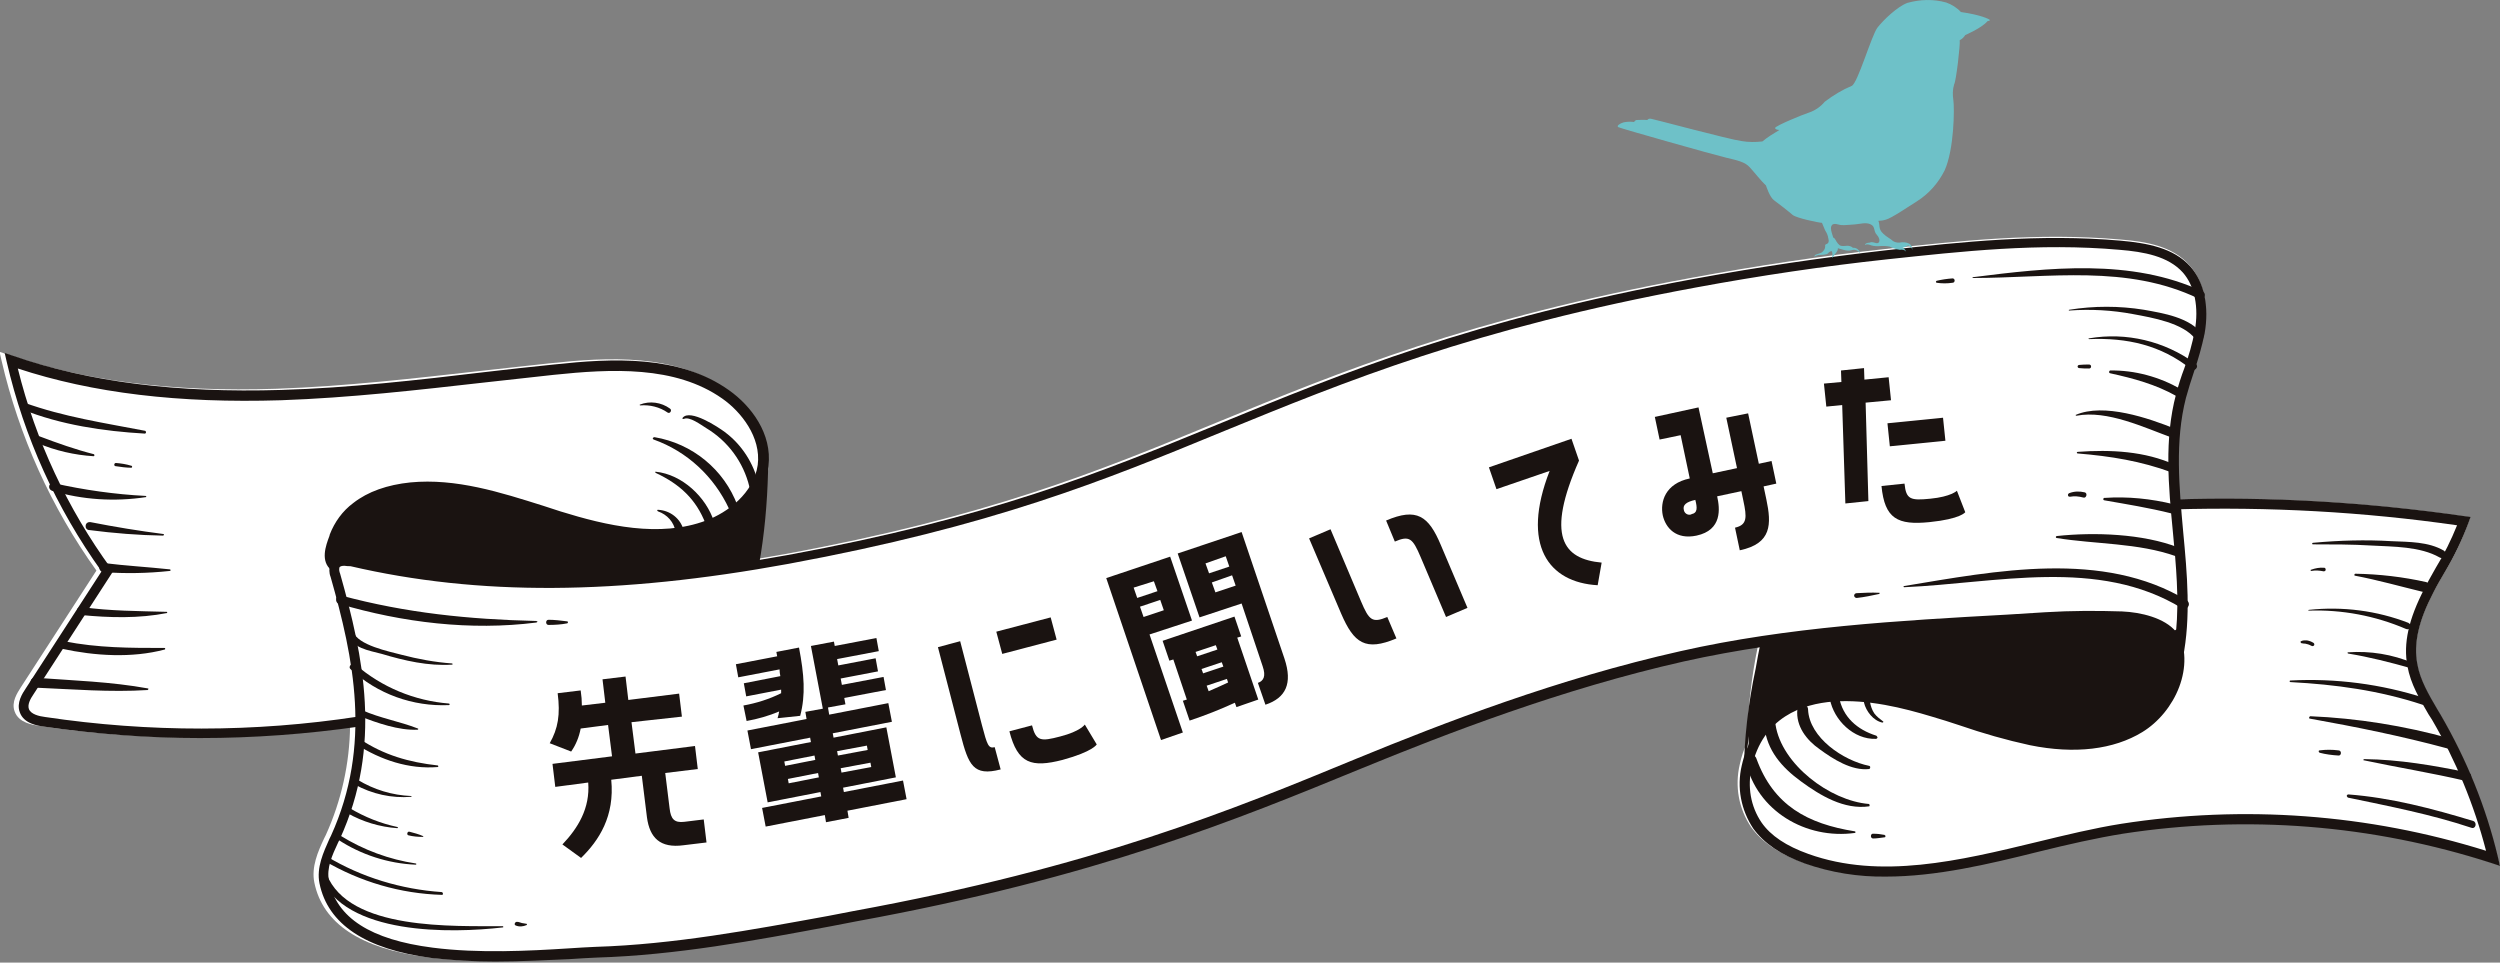
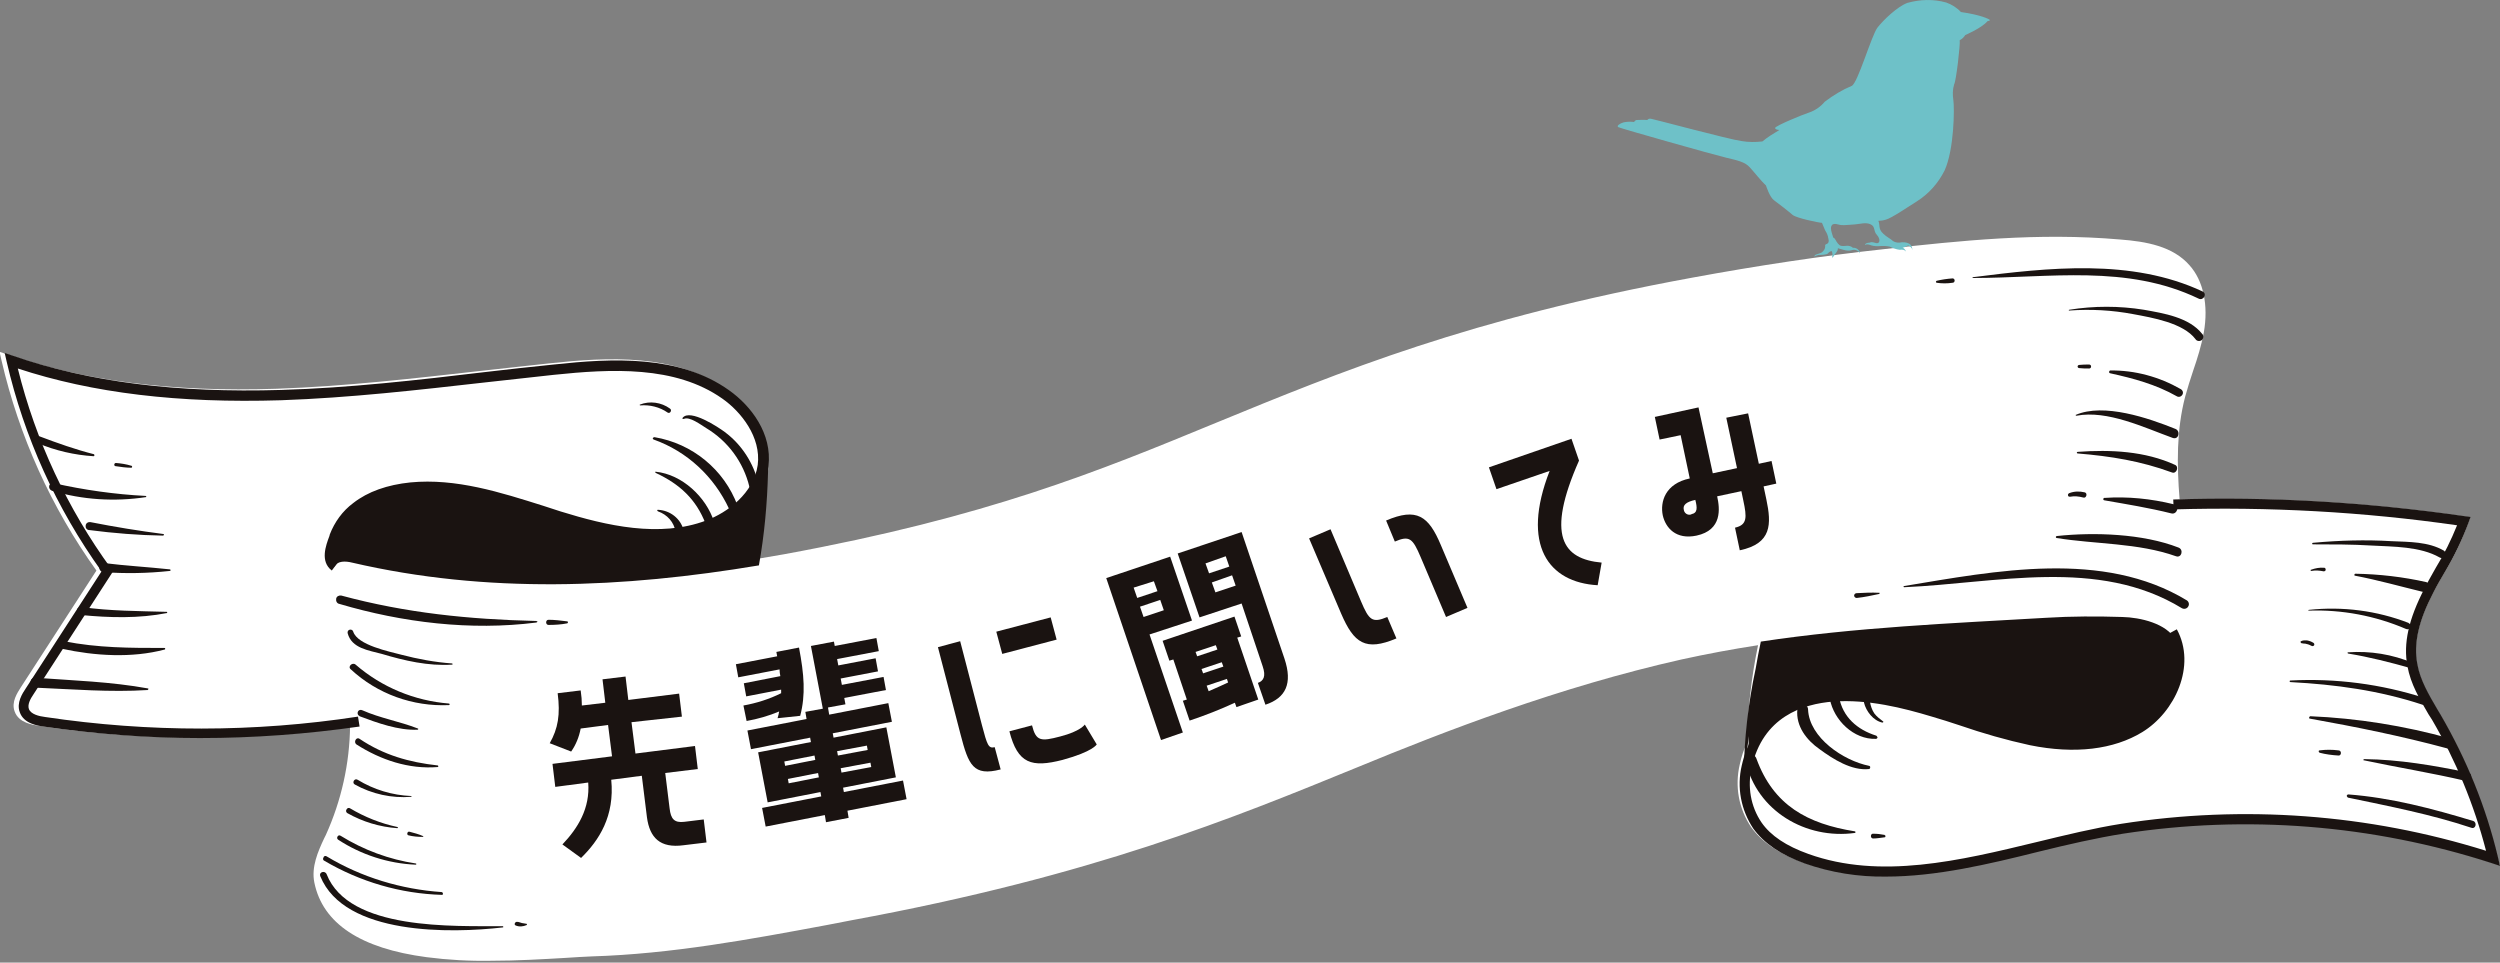
<svg xmlns="http://www.w3.org/2000/svg" version="1.1" id="レイヤー_1" x="0px" y="0px" viewBox="0 0 629.8 242.5" style="enable-background:new 0 0 629.8 242.5;" xml:space="preserve">
  <rect x="0" y="0" width="629.8" height="242.5" fill="#808080" stroke="none" />
  <style type="text/css">
	.st0{fill:#FFFFFF;}
	.st1{fill:#1A1311;}
	.st2{fill:#6EC1C8;}
</style>
  <g id="グループ_1799" transform="translate(-1256.914 -767.067)">
    <g id="グループ_1798">
      <path id="パス_3364" class="st0" d="M1886.1,983.2c-3.1-12.6-7.9-24.7-14.4-35.9l-0.9-1.5c-2.1-3.6-4.3-7.3-5-11.3    c-1-5.2,0.3-10.9,4-18c0.9-1.8,1.9-3.5,2.9-5.2c2.4-3.9,4.4-8.1,6-12.5l0.5-1.4l-1.5-0.2c-23.7-3.5-47.7-4.9-71.7-4.3    c-0.7-8.7-0.8-17.5,1.4-25.9c0.6-2.2,1.3-4.4,2-6.5c1.1-3.2,2.1-6.4,2.7-9.7c1.2-6.8-0.1-13-3.6-16.9c-4.2-4.8-10.9-6-17.5-6.5    c-20.7-1.8-40.2,0.3-59.2,2.4c-15.8,1.7-32.2,4.2-48.5,7.2c-56.2,10.3-88.7,23.7-120.1,36.6c-29.6,12.2-57.5,23.7-108.8,33.1    c-2.4,0.4-4.7,0.8-7,1.2c1.2-7.4,1.9-14.9,2-22.4c0-0.3,0-0.6,0-0.9c0-0.1,0.1-0.2,0.1-0.4c1-8.1-4.4-15.2-9.9-19.1    c-12.6-9-29.4-8.1-44.3-6.5c-5.8,0.6-11.5,1.3-17.3,1.9c-16.8,1.9-34.2,3.9-51.4,4.5c-26.4,0.9-48.6-2-67.7-8.6l-2.1-0.7l0.5,2.2    c4.4,19,12.5,37,23.9,52.9l-19.1,29.5c-0.8,1.3-2.4,3.6-1.5,6c1,2.9,4.7,3.4,6,3.6c26,3.9,52.5,3.9,78.5,0    c-0.1,9.5-2.2,18.9-6.1,27.5l-0.4,0.8c-1.6,3.4-3.3,7.3-2.5,11.2c2.1,10.3,11.6,16.6,28.3,18.8c5.4,0.7,10.8,1,16.2,0.9    c6.7,0,13.1-0.4,18.4-0.7c2.7-0.2,5-0.3,7-0.4c20-0.6,39.9-4.3,59.2-7.9l6.2-1.2c60.9-11.2,96.3-25.8,127.6-38.6    c21.8-9,50.8-20.2,81.5-27.1c6.4-1.4,12.8-2.6,19.3-3.6c-1.7,8.1-2.6,16.3-2.8,24.6c-0.8,1.7-1.4,3.5-1.8,5.4    c-1.3,5.5-0.3,11.2,2.9,15.9c2.7,3.7,6.9,6.6,13,8.8c6.6,2.3,13.5,3.4,20.4,3.3c12.8,0,25.8-3.1,38.7-6.2    c7.4-1.8,14.3-3.4,21.2-4.5c31.2-4.9,63.1-2.4,93.1,7.4l2.1,0.7L1886.1,983.2z" />
      <g id="グループ_1797">
        <g id="グループ_1700">
          <g id="グループ_1639">
            <path id="パス_3182" class="st1" d="M1307.3,953c-13.2,0-26.3-1-39.4-2.9c-1.4-0.2-5-0.7-6-3.6c-0.9-2.4,0.7-4.8,1.5-6       l19.1-29.5c-11.4-15.9-19.5-33.8-23.9-52.8l-0.5-2.2l2.1,0.7c19.1,6.6,41.2,9.4,67.6,8.6c17.1-0.5,34.5-2.5,51.3-4.5       c5.8-0.7,11.5-1.3,17.3-1.9c14.8-1.6,31.6-2.5,44.2,6.5c5.5,3.9,10.9,10.9,9.9,19.1c-1,8.2-8.2,13.6-14.5,16       c-12.5,4.7-26.4,1.5-38.4-2.2c-1.4-0.4-2.9-0.9-4.3-1.4c-10.6-3.4-21.6-6.9-32.6-5.8c-5.4,0.5-9.8,2.1-13.2,4.7       c-2.3,1.8-4,4.1-5.1,6.8l-0.2,0.4c-0.9,2.5-1.6,4.8-0.2,5.8l-1.5,2c-3-2.3-1.5-6.3-0.6-8.7l0.1-0.4c1.2-3.1,3.2-5.9,5.9-7.9       c3.7-2.9,8.6-4.6,14.4-5.2c11.5-1.1,22.7,2.5,33.5,5.9c1.4,0.5,2.9,0.9,4.3,1.4c11.6,3.6,25,6.7,36.7,2.3c5.4-2,12-6.9,13-14       c0.9-7-4.2-13.4-8.9-16.7c-11.9-8.4-28.1-7.5-42.5-6c-5.7,0.6-11.5,1.3-17.2,1.9c-16.8,1.9-34.2,3.9-51.5,4.5       c-25.7,0.8-47.5-1.8-66.3-8c4.5,18.2,12.5,35.3,23.5,50.4l0.5,0.7l-20,30.9c-0.9,1.3-1.6,2.7-1.2,3.8c0.5,1.3,2.5,1.8,4.1,2       c26.1,3.9,52.7,3.9,78.8-0.1l0.4,2.5C1334.2,952,1320.8,953,1307.3,953z" />
            <path id="パス_3183" class="st1" d="M1732,987.9c-6.9,0.1-13.8-1-20.4-3.3c-6.1-2.2-10.3-5.1-13-8.8       c-3.1-4.7-4.2-10.4-2.9-15.9c2.5-11.1,10.6-17.7,22.9-18.6c9.2-0.6,18.1,1.6,25.7,3.9c2.4,0.7,4.7,1.5,7,2.3       c5.7,2,11.5,3.6,17.4,5c7.5,1.5,18.2,2.2,26.6-3c7.1-4.4,12.1-14.8,7.8-22.7l2.2-1.2c5,9.2-0.5,20.9-8.7,25.9       c-7.2,4.4-17,5.6-28.3,3.3c-6-1.3-11.9-3-17.7-5c-2.3-0.8-4.7-1.5-7-2.2c-7.3-2.2-16-4.4-24.8-3.8c-7.8,0.6-17.8,3.9-20.6,16.6       c-1.1,4.8-0.3,9.8,2.5,13.9c2.3,3.3,6.2,5.9,11.8,7.9c18.1,6.5,38.1,1.7,57.5-3c7.4-1.8,14.4-3.5,21.3-4.6       c30.8-4.8,62.2-2.5,91.9,6.8c-3-11.6-7.6-22.7-13.6-33l-0.9-1.4c-2.2-3.8-4.5-7.6-5.3-12.1c-1.1-5.7,0.3-11.9,4.3-19.6       c0.9-1.8,1.9-3.5,2.9-5.3c2.1-3.4,3.8-6.9,5.3-10.6c-23.6-3.4-47.5-4.7-71.4-4l-0.1-2.5c24.5-0.8,49.1,0.7,73.4,4.2l1.5,0.2       l-0.5,1.4c-1.6,4.3-3.6,8.5-6,12.5c-1,1.7-2,3.4-2.9,5.2c-3.7,7.1-5,12.8-4,18c0.7,4,2.9,7.7,5,11.3l0.9,1.5       c6.5,11.2,11.4,23.2,14.4,35.8l0.5,2.2l-2.1-0.7c-30-9.7-61.8-12.2-92.9-7.4c-6.8,1.1-13.8,2.7-21.1,4.5       C1757.8,984.8,1744.7,987.9,1732,987.9z" />
-             <path id="パス_3184" class="st1" d="M1381.7,1009.3c-5.4,0-10.8-0.3-16.1-0.9l0,0c-16.6-2.2-26.1-8.5-28.2-18.8       c-0.8-4,1-7.8,2.5-11.2l0.4-0.8c10.4-22.9,5.7-44.8-0.1-65.2c-0.4-1-0.4-2.1-0.1-3.2c0.5-1,1.8-2.6,5.8-1.7       c31.9,7.4,66.6,7.2,109.4-0.6c51.2-9.4,79.1-20.9,108.6-33c31.4-12.9,63.8-26.3,119.9-36.6c16.3-3,32.6-5.4,48.4-7.2       c18.9-2.1,38.4-4.2,59-2.4c6.6,0.6,13.3,1.8,17.5,6.5c3.5,3.9,4.8,10.1,3.6,16.9c-0.7,3.3-1.6,6.5-2.7,9.7       c-0.7,2.1-1.4,4.3-2,6.5c-2.8,10.9-1.7,22.5-0.7,33.7c1,10.6,2,21.5-0.1,32l0,0l-2.4-0.5c0.4-1.5,0-3.2-0.9-4.4       c-2.3-2.9-7.8-4.1-11.8-4.3c-6.1-0.2-12.7-0.2-19.1,0.2c-3.2,0.2-6.4,0.4-9.6,0.6c-27.1,1.5-55,3.1-81.9,9.1       c-30.6,6.9-59.6,18.1-81.3,27c-31.2,12.8-66.5,27.4-127.3,38.5l-6.2,1.2c-19.2,3.6-39.1,7.3-59,7.9c-2,0.1-4.3,0.2-7,0.4       C1394.8,1008.9,1388.4,1009.3,1381.7,1009.3z M1343.7,909.6c-0.6,0-1.2,0.1-1.3,0.5c-0.1,0.5,0,1,0.2,1.5       c5.9,20.9,10.7,43.3-0.1,66.9l-0.4,0.8c-1.5,3.2-3,6.5-2.3,9.7c1.9,9.3,10.5,14.8,26.1,16.8l0,0c11.6,1.5,24.6,0.8,34,0.2       c2.7-0.2,5.1-0.3,7-0.4c19.7-0.6,39.5-4.3,58.7-7.8l6.2-1.2c60.6-11.1,95.8-25.6,126.8-38.4c21.9-9,50.9-20.2,81.7-27.1       c27-6.1,55.1-7.7,82.3-9.2c3.2-0.2,6.4-0.4,9.6-0.6c6.4-0.4,13.1-0.4,19.3-0.2c4.7,0.2,10.7,1.6,13.6,5.1       c0.8-8.3,0-16.8-0.8-25.2c-1.1-11.4-2.2-23.3,0.8-34.6c0.6-2.3,1.3-4.5,2.1-6.6c1.1-3,2-6.2,2.6-9.3c1.1-6,0-11.4-3-14.8       c-3.7-4.1-9.8-5.2-15.9-5.7c-20.4-1.8-39.8,0.4-58.6,2.4c-15.8,1.7-32,4.1-48.2,7.1c-55.8,10.3-88.1,23.6-119.4,36.4       c-29.6,12.2-57.7,23.7-109.1,33.2c-43.1,7.9-78.2,8.1-110.4,0.6C1344.8,909.7,1344.2,909.7,1343.7,909.6L1343.7,909.6z" />
          </g>
          <g id="グループ_1640">
            <path id="パス_3185" class="st1" d="M1360.5,967.6c-4.8-0.2-9.4-1.6-13.5-4.1c-0.8-0.5-1.5,0.8-0.7,1.2       c4.3,2.4,9.3,3.5,14.2,3.1c0.1,0,0.1-0.1,0.1-0.1C1360.6,967.7,1360.6,967.7,1360.5,967.6       C1360.6,967.6,1360.6,967.6,1360.5,967.6z" />
          </g>
          <g id="グループ_1641">
            <path id="パス_3186" class="st1" d="M1367.2,959.9c-7.2-0.8-13.6-2.6-19.7-6.7c-0.8-0.6-1.6,0.8-0.8,1.4       c6.1,3.9,13.2,6.3,20.5,5.7c0.1,0,0.2-0.1,0.1-0.2C1367.3,960,1367.3,959.9,1367.2,959.9L1367.2,959.9z" />
          </g>
          <g id="グループ_1642">
            <path id="パス_3187" class="st1" d="M1362.2,950.6c-4.6-1.8-9.5-2.6-14-4.6c-0.4-0.2-0.9-0.1-1.1,0.3       c-0.2,0.4-0.1,0.9,0.3,1.1c0,0,0.1,0,0.1,0.1c4.5,1.7,9.8,3.6,14.6,3.4c0.1,0,0.2-0.1,0.2-0.2       C1362.3,950.7,1362.3,950.7,1362.2,950.6L1362.2,950.6z" />
          </g>
          <g id="グループ_1643">
            <path id="パス_3188" class="st1" d="M1370,944.3c-8.7-0.7-16.9-4.1-23.5-9.8c-0.8-0.7-2.1,0.5-1.2,1.2       c6.7,6.2,15.6,9.4,24.7,9c0.1,0,0.2-0.1,0.2-0.2S1370.1,944.3,1370,944.3L1370,944.3z" />
          </g>
          <g id="グループ_1644">
            <path id="パス_3189" class="st1" d="M1370.8,934.2c-4.3-0.3-8.6-1.1-12.8-2.2c-3-0.8-11-2.4-12.1-5.8       c-0.1-0.4-0.5-0.6-0.9-0.5c-0.4,0.1-0.6,0.5-0.5,0.9c1,3.8,5.3,4.3,8.6,5.2c5.7,1.7,11.7,3.1,17.7,2.7c0.1,0,0.2-0.1,0.1-0.2       C1370.9,934.3,1370.9,934.2,1370.8,934.2L1370.8,934.2z" />
          </g>
          <g id="グループ_1645">
-             <path id="パス_3190" class="st1" d="M1293.5,875.6c-10.4-2-20.5-3.5-30.5-7.1c-1.1-0.4-1.5,1.3-0.5,1.7       c9.7,3.9,20.5,5.5,30.9,6.1c0.2,0,0.3-0.2,0.3-0.4C1293.7,875.8,1293.6,875.7,1293.5,875.6L1293.5,875.6z" />
-           </g>
+             </g>
          <g id="グループ_1646">
            <path id="パス_3191" class="st1" d="M1280.6,881.5c-4.7-1.2-9.2-2.8-13.7-4.5c-1-0.4-1.5,1.3-0.5,1.7c4.5,1.9,9.3,3,14.1,3.3       c0.1,0,0.2-0.1,0.2-0.2C1280.7,881.6,1280.6,881.5,1280.6,881.5z" />
          </g>
          <g id="グループ_1647">
            <path id="パス_3192" class="st1" d="M1290,884.4c-1.3-0.4-2.6-0.6-3.9-0.7c-0.2,0-0.4,0.2-0.4,0.4c0,0.2,0.1,0.4,0.3,0.4       c1.3,0.2,2.7,0.4,4,0.4c0.1,0,0.2-0.1,0.2-0.2C1290.2,884.5,1290.1,884.4,1290,884.4L1290,884.4z" />
          </g>
          <g id="グループ_1648">
            <path id="パス_3193" class="st1" d="M1293.6,892c-7.8-0.4-15.5-1.5-23.1-3.2c-0.5-0.1-1.1,0.2-1.2,0.7       c-0.1,0.5,0.2,1,0.7,1.2c7.7,2.3,15.8,2.8,23.7,1.6C1293.8,892.3,1293.8,892,1293.6,892L1293.6,892z" />
          </g>
          <g id="グループ_1649">
-             <path id="パス_3194" class="st1" d="M1298.1,901.6c-6.2-0.8-12.3-1.8-18.4-3c-0.5-0.1-1.1,0.2-1.2,0.8s0.2,1.1,0.8,1.2       c0,0,0.1,0,0.1,0c6.2,0.8,12.4,1.3,18.6,1.4C1298.2,902,1298.3,901.6,1298.1,901.6L1298.1,901.6z" />
+             <path id="パス_3194" class="st1" d="M1298.1,901.6c-6.2-0.8-12.3-1.8-18.4-3c-0.5-0.1-1.1,0.2-1.2,0.8s0.2,1.1,0.8,1.2       c0,0,0.1,0,0.1,0c6.2,0.8,12.4,1.3,18.6,1.4C1298.2,902,1298.3,901.6,1298.1,901.6L1298.1,901.6" />
          </g>
          <g id="グループ_1650">
            <path id="パス_3195" class="st1" d="M1299.7,910.5c-5.6-0.6-11.1-0.9-16.7-1.6c-1.4-0.2-1.5,2.2,0,2.3       c5.6,0.4,11.1,0.3,16.7-0.3c0.1,0,0.2-0.1,0.2-0.2C1299.9,910.6,1299.8,910.5,1299.7,910.5L1299.7,910.5z" />
          </g>
          <g id="グループ_1651">
            <path id="パス_3196" class="st1" d="M1298.9,921.2c-7.2-0.2-14.2-0.2-21.4-1.2c-0.6-0.1-1.1,0.2-1.2,0.8       c-0.1,0.6,0.2,1.1,0.8,1.2l0,0c0.1,0,0.1,0,0.2,0c7.2,0.7,14.6,0.9,21.7-0.5C1299.1,921.4,1299,921.2,1298.9,921.2       L1298.9,921.2z" />
          </g>
          <g id="グループ_1652">
            <path id="パス_3197" class="st1" d="M1298.3,930.3c-8.7,0-16.7,0-25.3-1.7c-1.2-0.2-1.8,1.6-0.5,1.9       c8.3,1.8,17.6,2.4,25.9,0.2c0.1,0,0.2-0.2,0.1-0.3C1298.5,930.3,1298.4,930.3,1298.3,930.3L1298.3,930.3z" />
          </g>
          <g id="グループ_1653">
            <path id="パス_3198" class="st1" d="M1294.2,940.5c-9.3-1.7-18.9-2-28.4-2.7c-1.6-0.1-1.6,2.4,0,2.5       c9.4,0.4,18.9,1.2,28.3,0.6C1294.3,940.8,1294.4,940.5,1294.2,940.5z" />
          </g>
          <g id="グループ_1654">
            <path id="パス_3199" class="st1" d="M1418.2,869.2c2.4-0.2,4.9,0.4,6.9,1.8c0.6,0.4,1.2-0.6,0.6-1c-2.2-1.6-5.1-2-7.6-1       C1418,869.1,1418.1,869.2,1418.2,869.2L1418.2,869.2z" />
          </g>
          <g id="グループ_1655">
            <path id="パス_3200" class="st1" d="M1429.2,872.6c1.4-0.7,4.3,1.5,5.6,2.3c5.5,3.3,9.4,8.6,10.9,14.8c0.2,0.6,0.9,1,1.5,0.7       c0.6-0.2,0.9-0.8,0.8-1.4c-1.2-5.2-4.2-9.9-8.5-13.1c-1.6-1.2-8.7-5.9-10.6-3.6c-0.1,0.1-0.1,0.2,0,0.3       C1429,872.6,1429.1,872.6,1429.2,872.6L1429.2,872.6z" />
          </g>
          <g id="グループ_1656">
            <path id="パス_3201" class="st1" d="M1421.6,877.8c8.4,3,15.2,9.3,19,17.5c0.3,0.6,1.1,0.7,1.6,0.4c0.4-0.3,0.6-0.8,0.5-1.3       c-3.4-9.1-11.4-15.6-20.9-17.2c-0.2,0-0.3,0.1-0.4,0.2C1421.3,877.6,1421.4,877.7,1421.6,877.8L1421.6,877.8z" />
          </g>
          <g id="グループ_1657">
            <path id="パス_3202" class="st1" d="M1422.1,886.2c6,2.8,10.2,6.6,12.6,12.9c0.5,1.3,2.6,0.8,2.1-0.6       c-2-6.2-8-11.9-14.7-12.6C1422,885.8,1421.9,886.1,1422.1,886.2L1422.1,886.2z" />
          </g>
          <g id="グループ_1658">
            <path id="パス_3203" class="st1" d="M1422.7,895.9c2.3,0.8,4,2.7,4.4,5.1c0.2,1.3,2.4,0.7,2-0.5c-0.8-2.8-3.3-4.8-6.3-5       C1422.4,895.4,1422.4,895.8,1422.7,895.9L1422.7,895.9z" />
          </g>
          <g id="グループ_1659">
            <path id="パス_3204" class="st1" d="M1359.2,894.8c-0.1,0.6-0.2,1.1-0.2,1.7c0,0.6,1,0.6,1,0c0-0.6-0.1-1.2-0.2-1.7       c0-0.1-0.2-0.2-0.3-0.2C1359.2,894.7,1359.2,894.7,1359.2,894.8L1359.2,894.8z" />
          </g>
          <g id="グループ_1660">
            <path id="パス_3205" class="st1" d="M1380.9,898.8l-0.2,2.2c-0.1,0.7,1.2,0.7,1.1,0l-0.2-2.2c0-0.2-0.2-0.4-0.4-0.4       C1381.1,898.4,1380.9,898.6,1380.9,898.8z" />
          </g>
          <path id="パス_3206" class="st1" d="M1449.3,880.9c0-0.1-0.1-0.1-0.2-0.1c0.1,1.2,0.1,2.4,0,3.6c-0.9,7.1-7.1,12.5-13.7,15      c-12,4.5-25.3,1.5-37.5-2.3s-24.6-8.5-37.4-7.2c-4.9,0.5-9.9,1.9-13.8,4.9c-2.5,1.9-4.4,4.4-5.5,7.4c-0.8,2.2-2.3,5.8,0,7.6      c0.7-1.5,2.8-1.4,4.4-1c34,7.9,68.4,6.4,102.5,0.7c1.4-7.8,2.1-15.7,2.3-23.6C1450.4,884,1450.3,882.2,1449.3,880.9z" />
          <g id="グループ_1661">
            <path id="パス_3207" class="st1" d="M1778.2,845.3c5.4-0.4,10.8-0.1,16.1,0.9c4.8,0.9,12.6,2.2,15.7,6.3       c0.3,0.5,1,0.6,1.5,0.3c0.5-0.3,0.6-1,0.3-1.5c0,0-0.1-0.1-0.1-0.1c-3.3-4.2-9.7-5.2-14.7-6.1c-6.2-1-12.6-1-18.8,0       C1778,845.1,1778.1,845.4,1778.2,845.3L1778.2,845.3z" />
          </g>
          <g id="グループ_1662">
-             <path id="パス_3208" class="st1" d="M1783.2,852.5c9.5-0.4,18.1,1.5,25.6,7.5c0.4,0.4,0.9,0.4,1.3,0s0.4-0.9,0-1.3       c-0.1-0.1-0.1-0.1-0.2-0.1c-7.7-5.6-17.3-7.9-26.7-6.3C1783,852.3,1783,852.5,1783.2,852.5L1783.2,852.5z" />
-           </g>
+             </g>
          <g id="グループ_1663">
            <path id="パス_3209" class="st1" d="M1780.7,859.8c0.8,0.1,1.7,0.1,2.5,0.1c0.3,0,0.5-0.2,0.5-0.5c0-0.3-0.2-0.5-0.5-0.5       c-0.8,0-1.7,0-2.5,0.1c-0.2,0-0.4,0.2-0.4,0.4C1780.3,859.6,1780.5,859.8,1780.7,859.8z" />
          </g>
          <g id="グループ_1664">
            <path id="パス_3210" class="st1" d="M1788.5,861.1c5.9,1.3,11.5,2.8,16.8,5.8c0.5,0.3,1.1,0.1,1.4-0.4       c0.3-0.5,0.1-1.1-0.4-1.4c-5.4-3.1-11.6-4.8-17.8-4.7C1788.2,860.5,1788.1,861,1788.5,861.1L1788.5,861.1z" />
          </g>
          <g id="グループ_1665">
            <path id="パス_3211" class="st1" d="M1780,871.8c7.8-1.5,17.1,3,24.3,5.6c1.5,0.5,2-1.8,0.6-2.3c-6.7-2.7-18-6.6-25.1-3.5       C1779.8,871.7,1779.9,871.8,1780,871.8L1780,871.8z" />
          </g>
          <g id="グループ_1666">
            <path id="パス_3212" class="st1" d="M1780.3,881.3c8.4,0.7,15.9,1.9,23.8,4.8c1.1,0.4,1.8-1.4,0.8-1.9       c-7.6-3.5-16.3-3.9-24.6-3.3c-0.1,0-0.2,0.1-0.2,0.2C1780.1,881.2,1780.2,881.3,1780.3,881.3L1780.3,881.3z" />
          </g>
          <g id="グループ_1667">
            <path id="パス_3213" class="st1" d="M1778.4,892.2c1.1-0.2,2.2-0.1,3.3,0.2c0.8,0.3,1.2-1.1,0.4-1.3       c-1.3-0.3-2.6-0.3-3.9,0.2c-0.2,0.1-0.4,0.3-0.3,0.6C1777.9,892.1,1778.1,892.2,1778.4,892.2L1778.4,892.2z" />
          </g>
          <g id="グループ_1668">
            <path id="パス_3214" class="st1" d="M1787,893.1c5.7,1,11.3,1.9,16.9,3.3c1.5,0.4,2.2-2,0.6-2.3c-5.7-1.4-11.6-2-17.4-1.6       C1786.8,892.4,1786.6,893,1787,893.1L1787,893.1z" />
          </g>
          <g id="グループ_1669">
            <path id="パス_3215" class="st1" d="M1775,902.6c9.9,1.6,20.5,1.2,30.1,4.6c1.4,0.5,2-1.7,0.6-2.2c-9-3.5-21.2-3.9-30.6-2.9       C1774.8,902.1,1774.7,902.5,1775,902.6L1775,902.6z" />
          </g>
          <g id="グループ_1670">
            <path id="パス_3216" class="st1" d="M1736.6,915c23.2-1,48.9-7.6,70,5.3c0.6,0.3,1.3,0.1,1.6-0.5c0.3-0.5,0.1-1.2-0.4-1.5       c-21.1-12.8-48.2-7.4-71.2-3.6C1736.4,914.7,1736.4,915,1736.6,915z" />
          </g>
          <g id="グループ_1671">
            <path id="パス_3217" class="st1" d="M1731.7,977.4c-1-0.2-1.9-0.3-2.9-0.3c-0.7-0.1-0.8,1.2,0,1.2c1,0,2-0.2,2.9-0.3       c0.2,0,0.2-0.2,0.2-0.4C1731.8,977.5,1731.7,977.5,1731.7,977.4z" />
          </g>
          <g id="グループ_1672">
            <path id="パス_3218" class="st1" d="M1724.2,976.5c-11.9-1.9-20.5-6.5-24.8-18.3c-0.2-0.7-1-1.2-1.7-1c-0.7,0.2-1.2,1-1,1.7       l0,0c2.8,12.5,15.2,19.7,27.5,18C1724.4,976.9,1724.4,976.5,1724.2,976.5L1724.2,976.5z" />
          </g>
          <g id="グループ_1673">
-             <path id="パス_3219" class="st1" d="M1727.7,969.6c-9.8-0.8-22-10-23.5-20c-0.2-1.6-3-1.2-2.8,0.4c0.6,6.1,4.4,10.4,9.2,13.9       c4.9,3.6,10.9,7.2,17.2,6.3C1728,970.1,1727.9,969.6,1727.7,969.6L1727.7,969.6z" />
-           </g>
+             </g>
          <g id="グループ_1674">
            <path id="パス_3220" class="st1" d="M1727.8,960c-6.5-1.3-15.1-7.1-15.4-14.2c0-0.8-0.7-1.3-1.4-1.3c-0.7,0-1.3,0.6-1.3,1.3       c-0.4,4.2,2.3,7.7,5.6,10c3.4,2.5,8.1,5.5,12.5,5C1728.1,960.7,1728.2,960.1,1727.8,960L1727.8,960z" />
          </g>
          <g id="グループ_1675">
            <path id="パス_3221" class="st1" d="M1729.6,952.4c-4.8-1.5-8.5-4.7-9.4-9.8c-0.3-1.5-2.6-0.9-2.3,0.6c1,5.3,6,10.2,11.6,10       c0.2,0,0.4-0.2,0.4-0.4C1729.8,952.6,1729.7,952.5,1729.6,952.4L1729.6,952.4z" />
          </g>
          <g id="グループ_1676">
            <path id="パス_3222" class="st1" d="M1731.3,948.8c-0.8-0.6-1.6-1.2-2.2-2c-0.6-0.9-0.9-1.8-1.1-2.9       c-0.1-1.1-1.7-0.9-1.5,0.2c0.5,2.1,2.3,4.5,4.6,5C1731.3,949.1,1731.5,948.9,1731.3,948.8L1731.3,948.8z" />
          </g>
          <g id="グループ_1677">
            <path id="パス_3223" class="st1" d="M1839.6,904.2c4.9,0,9.9,0,14.8,0.3c5.4,0.3,12.2,0.2,17.1,3c0.5,0.3,1.1,0.1,1.4-0.4       c0.2-0.5,0.1-1-0.3-1.3c-3.9-2.3-8.8-2.2-13.2-2.4c-6.6-0.4-13.1-0.2-19.7,0.4C1839.3,903.8,1839.3,904.2,1839.6,904.2       L1839.6,904.2z" />
          </g>
          <g id="グループ_1678">
            <path id="パス_3224" class="st1" d="M1839.2,910.9c1-0.2,2.1-0.1,3.1,0.1c0.2,0,0.5-0.1,0.5-0.4c0-0.2-0.1-0.5-0.3-0.5       c0,0,0,0-0.1,0c-1.1-0.1-2.2,0.1-3.3,0.5c-0.1,0-0.1,0.1-0.1,0.2C1839.1,910.9,1839.2,910.9,1839.2,910.9L1839.2,910.9z" />
          </g>
          <g id="グループ_1679">
            <path id="パス_3225" class="st1" d="M1850.2,912.1c5.8,1.1,11.4,2.7,17.2,4.1c0.7,0.2,1.4-0.2,1.6-0.9       c0.2-0.7-0.2-1.4-0.9-1.6l0,0c-5.8-1.3-11.8-2-17.8-2.1C1850,911.6,1849.9,912.1,1850.2,912.1L1850.2,912.1z" />
          </g>
          <g id="グループ_1680">
            <path id="パス_3226" class="st1" d="M1838.5,920.9c8.4-0.3,16.8,1.3,24.5,4.6c0.4,0.2,0.9,0.1,1.1-0.3       c0.2-0.4,0.1-0.9-0.3-1.1c0,0-0.1,0-0.1-0.1c-8-3.1-16.6-4.2-25.1-3.3C1838.4,920.7,1838.4,920.9,1838.5,920.9L1838.5,920.9z" />
          </g>
          <g id="グループ_1681">
            <path id="パス_3227" class="st1" d="M1836.7,929.1c0.2,0,0.4,0.1,0.6,0.1c0.2,0,0.5,0,0.7,0.1c0.5,0.1,0.9,0.3,1.3,0.5       c0.2,0.1,0.5,0,0.6-0.2c0.1-0.2,0-0.5-0.2-0.6c-0.5-0.3-1-0.5-1.6-0.6c-0.3,0-0.6,0-0.8,0c-0.2,0-0.5,0.1-0.7,0.2       c-0.1,0-0.2,0.2-0.1,0.3C1836.6,929,1836.6,929.1,1836.7,929.1L1836.7,929.1z" />
          </g>
          <g id="グループ_1682">
            <path id="パス_3228" class="st1" d="M1848.4,931.7c5.5,0.9,10.5,2.2,15.9,3.7c0.7,0.2,1.3-1,0.5-1.3       c-5.2-2.2-10.8-3.1-16.4-2.7C1848.3,931.3,1848.3,931.6,1848.4,931.7L1848.4,931.7z" />
          </g>
          <g id="グループ_1683">
            <path id="パス_3229" class="st1" d="M1833.9,938.9c11.4,0.6,22.4,2.1,33.3,5.7c1.1,0.4,1.6-1.4,0.5-1.7       c-10.9-3.5-22.3-5-33.8-4.4c-0.1,0-0.2,0.1-0.2,0.2C1833.7,938.8,1833.8,938.8,1833.9,938.9L1833.9,938.9z" />
          </g>
          <g id="グループ_1684">
            <path id="パス_3230" class="st1" d="M1838.8,948.1c11.7,2.1,23.1,4.4,34.6,7.5c0.7,0.2,1.4-0.2,1.6-0.9       c0.2-0.7-0.2-1.4-0.9-1.6l0,0l0,0c-11.5-3.2-23.3-5.1-35.2-5.6C1838.6,947.6,1838.5,948.1,1838.8,948.1L1838.8,948.1z" />
          </g>
          <g id="グループ_1685">
            <path id="パス_3231" class="st1" d="M1841.3,956.7c1.5,0.4,3.1,0.6,4.7,0.7c0.8,0.1,0.9-1.3,0-1.3c-1.6-0.2-3.1-0.2-4.7,0       C1840.9,956.1,1841,956.6,1841.3,956.7L1841.3,956.7z" />
          </g>
          <g id="グループ_1686">
            <path id="パス_3232" class="st1" d="M1852.4,958.6c8.5,1.8,17.2,3.2,25.7,5.2c1.4,0.3,1.9-1.8,0.6-2.1       c-8.6-1.8-17.4-3.3-26.2-3.4c-0.1,0-0.2,0.1-0.2,0.2C1852.2,958.5,1852.3,958.6,1852.4,958.6L1852.4,958.6z" />
          </g>
          <g id="グループ_1687">
            <path id="パス_3233" class="st1" d="M1848.4,968c10.5,2.2,20.9,4.2,31.1,7.6c1.1,0.4,1.5-1.3,0.5-1.7       c-10.2-3.1-20.8-5.9-31.5-6.7c-0.2,0-0.4,0.2-0.4,0.4C1848.2,967.8,1848.3,967.9,1848.4,968L1848.4,968z" />
          </g>
          <path id="パス_3234" class="st1" d="M1805.8,931.4c-0.1,0.4-0.1,0.9-0.2,1.3c0.1-0.6,0.2-1.2,0.1-1.8      c-0.1-0.9-0.4-1.7-0.7-2.6c-2.2-4.2-9-5.7-13.4-5.8c-6.3-0.2-12.9-0.2-19.2,0.2c-24,1.4-48.1,2.4-71.9,6      c-0.5,2.3-0.9,4.5-1.3,6.8c-1.9,8.8-2.9,17.8-3,26.7l1.3-9.7c0,0.8-0.1,1.6-0.1,2.4c0,0.9,0,1.9,0.1,2.8      c3.1-9.6,10.9-14.4,21.1-15.2c8.5-0.6,17,1.4,25.2,3.9s16.2,5.6,24.6,7.2c9.2,1.8,19.4,1.8,27.5-3.1      C1802.4,946.6,1806.7,938.7,1805.8,931.4z" />
          <g id="グループ_1689">
            <path id="パス_3253" class="st1" d="M1383.6,1000.4c-12.2-0.1-38.8,1.2-44.4-13.1c-0.4-1-2-0.6-1.6,0.5       c6.1,15,33.1,14.4,46,12.9c0.1,0,0.1-0.1,0.1-0.1S1383.7,1000.4,1383.6,1000.4L1383.6,1000.4z" />
          </g>
          <g id="グループ_1690">
            <path id="パス_3254" class="st1" d="M1389.6,999.8c-0.4-0.1-0.8-0.1-1.2-0.2s-0.8-0.3-1.2-0.3c-0.5-0.1-0.9,0.7-0.4,0.9       c0.9,0.4,1.9,0.3,2.8-0.1C1389.7,1000,1389.7,999.9,1389.6,999.8C1389.7,999.8,1389.7,999.8,1389.6,999.8L1389.6,999.8z" />
          </g>
          <g id="グループ_1691">
            <path id="パス_3255" class="st1" d="M1368.2,991.8c-10.2-0.7-20.2-3.7-29-9c-0.3-0.2-0.7-0.1-0.8,0.3       c-0.2,0.3-0.1,0.7,0.2,0.8c9,5.3,19.2,8.3,29.6,8.6C1368.6,992.6,1368.6,991.9,1368.2,991.8L1368.2,991.8z" />
          </g>
          <g id="グループ_1692">
            <path id="パス_3256" class="st1" d="M1361.7,984.6c-6.7-1-13.2-3.4-19-7c-0.6-0.4-1.2,0.6-0.6,1c5.8,3.8,12.6,6,19.5,6.3       C1361.8,984.9,1361.9,984.7,1361.7,984.6z" />
          </g>
          <g id="グループ_1693">
            <path id="パス_3257" class="st1" d="M1357,975.4c-4.2-0.9-8.2-2.5-11.9-4.7c-0.3-0.2-0.7-0.1-0.9,0.3       c-0.2,0.3-0.1,0.7,0.2,0.9c3.9,2.2,8.2,3.5,12.6,3.8c0.1,0,0.2-0.1,0.2-0.2C1357.1,975.5,1357.1,975.5,1357,975.4L1357,975.4z" />
          </g>
          <g id="グループ_1694">
            <path id="パス_3258" class="st1" d="M1363.5,977.7c-1.1-0.5-2.3-0.8-3.4-1.1c-0.6-0.2-0.8,0.8-0.3,0.9       c1.2,0.3,2.4,0.4,3.6,0.4C1363.6,977.9,1363.6,977.7,1363.5,977.7z" />
          </g>
          <g id="グループ_1695">
            <path id="パス_3259" class="st1" d="M1753.9,837.1c19.3,0,38.8-3.5,56.9,5.2c1.2,0.6,2.2-1.2,1-1.8       c-17.9-8.4-38.9-6-57.9-3.6C1753.8,837,1753.8,837.1,1753.9,837.1z" />
          </g>
          <g id="グループ_1696">
            <path id="パス_3260" class="st1" d="M1744.8,838.3c1.3,0.2,2.7,0.2,4,0c0.7,0,0.7-1.1,0-1.1c-1.4,0.1-2.7,0.3-4,0.6       C1744.6,837.9,1744.5,838.2,1744.8,838.3z" />
          </g>
          <g id="グループ_1697">
            <path id="パス_3261" class="st1" d="M1391.9,923.5c-16.8-0.4-32.7-2-49-6.4c-0.6-0.1-1.2,0.2-1.3,0.8       c-0.1,0.6,0.2,1.2,0.8,1.3c15.9,4.7,33.1,6.8,49.6,4.7c0.1,0,0.3-0.1,0.3-0.3C1392.2,923.6,1392.1,923.5,1391.9,923.5       C1391.9,923.5,1391.9,923.5,1391.9,923.5L1391.9,923.5z" />
          </g>
          <g id="グループ_1698">
            <path id="パス_3262" class="st1" d="M1399.8,923.6c-1.6-0.2-3.2-0.4-4.7-0.4c-0.8,0-0.8,1.3,0,1.3c1.6,0,3.2-0.1,4.7-0.4       c0.1,0,0.2-0.2,0.2-0.3C1400,923.7,1399.9,923.6,1399.8,923.6L1399.8,923.6z" />
          </g>
          <g id="グループ_1699">
            <path id="パス_3263" class="st1" d="M1730.3,916.4c-1.9-0.1-3.8,0-5.7,0.1c-0.3,0-0.6,0.3-0.6,0.6s0.3,0.6,0.6,0.6       c0,0,0,0,0,0c0,0,0.1,0,0.1,0c1.9-0.2,3.7-0.6,5.6-1c0.1,0,0.1-0.1,0.1-0.2C1730.5,916.4,1730.4,916.4,1730.3,916.4       L1730.3,916.4z" />
          </g>
        </g>
        <g id="グループ_1796">
          <g id="グループ_1795">
            <g id="グループ_1794">
              <path id="パス_3365" class="st1" d="M1416,949l1,7.9l15-1.9l0.7,5.8l-8.2,1l1.1,8.9c0.3,2.7,1.2,3.7,3.7,3.4l4.9-0.6        l0.7,5.8l-5.8,0.7c-5.9,0.8-8.5-1.9-9.2-7l-1.3-10.5l-7.7,1c0.9,9.2-3.1,15.3-7.6,19.7l-4.7-3.4c3.9-4.1,7-9.1,6.5-15.6        l-8.3,1.1l-0.7-5.8l15-1.9l-1-7.9l-6.9,0.9c-0.4,2.1-1.2,4.1-2.4,5.8l-5.4-2.1c2.1-3.7,2.7-7.2,2-12.6l5.8-0.7        c0.2,1.3,0.3,2.6,0.3,3.8l5.9-0.7l-0.7-5.9l5.8-0.7l0.7,5.9l12.8-1.6l0.7,5.8L1416,949z" />
              <path id="パス_3366" class="st1" d="M1452.8,948c0.2-0.6,0.3-1.2,0.4-1.7c-2.6,1.1-5.4,1.9-8.2,2.4l-0.8-3.9        c3.3-0.6,6.5-1.6,9.5-3.1l0-0.9l-8.8,1.7l-0.6-3.3l9.2-1.8c-0.1-0.5-0.2-1.1-0.2-1.7l-10.4,2l-0.6-3.3l10.4-2l-0.2-1.1        l5.7-1.1c1.3,6.8,1.7,11.9,0.3,17.2L1452.8,948z M1467,928.7l0.2,1.1l10.5-2l0.6,3.3l-10.5,2l0.3,1.6l9.4-1.8l0.6,3.3        l-9.4,1.8l0.3,1.6l10.5-2l0.6,3.3l-10.5,2l0.3,1.6l-4.4,0.8l0.3,1.8l14.9-2.9l0.9,4.7l-14.9,2.9l0.2,1.1l13.3-2.6l2.4,12.6        l-13.3,2.6l0.2,1.1l14.9-2.9l0.9,4.7l-14.9,2.9l0.3,1.8l-5.7,1.1l-0.3-1.8l-14.9,2.9l-0.9-4.7l14.9-2.9l-0.2-1.1l-13.3,2.6        l-2.4-12.6l13.3-2.6l-0.2-1.1l-14.9,2.9l-0.9-4.7l14.9-2.9l-0.3-1.8l4.4-0.8l-3-15.8L1467,928.7z M1462.3,958.5l-0.2-1.1        l-7.6,1.5l0.2,1.1L1462.3,958.5z M1463.2,962.9l-0.2-1.1l-7.6,1.5l0.2,1.1L1463.2,962.9z M1475.3,954.9l-7.5,1.4l0.2,1.1        l7.5-1.4L1475.3,954.9z M1476.4,960.3l-0.2-1.1l-7.5,1.4l0.2,1.1L1476.4,960.3z" />
              <path id="パス_3367" class="st1" d="M1504.3,949.8c1.3,4.9,1.6,5.9,3.2,5.5l1.5,5.6c-6.9,1.8-8.1-1.1-10.1-8.8l-5.7-22        l5.6-1.5L1504.3,949.8z M1521.6,922.6l1.5,5.6l-13.7,3.6l-1.5-5.6L1521.6,922.6z M1533.2,954.6c0,0-0.9,1.8-8.6,3.9        c-7.8,2-11.3,1-13.4-7.2l5.7-1.5c1,4,2.2,4.1,7.1,2.8c5.1-1.3,6.2-3,6.2-3L1533.2,954.6z" />
              <path id="パス_3368" class="st1" d="M1546.5,926.9l8.4,24.7l-5.5,1.9l-13.8-40.8l16.1-5.4l5.5,16.1L1546.5,926.9z         M1542.5,915.1l0.9,2.6l5.1-1.7l-0.9-2.5L1542.5,915.1z M1544.1,919.9l0.9,2.6l5.1-1.7l-0.9-2.6L1544.1,919.9z M1573.9,943.3        l-5.5,1.9l-0.4-1.1c-3.7,1.7-7.5,3.2-11.4,4.5l-1.7-5l1-0.3l-3.4-10.1l-1,0.3l-1.7-5l18.1-6.1l1.7,5l-1,0.3L1573.9,943.3z         M1559.1,922.6l-5.5-16.1l16.1-5.4l10.8,31.9c2.1,6.3,0.3,9.9-4.8,11.6l-1.9-5.5c1.4-0.5,2.1-1.6,1.2-4.2l-5.3-15.8        L1559.1,922.6z M1558.1,931.3l0.4,1.1l5.1-1.7l-0.4-1.1L1558.1,931.3z M1559.6,935.6l0.4,1.1l5.1-1.7l-0.4-1.1L1559.6,935.6z         M1560.6,909l0.9,2.5l5.1-1.7l-0.9-2.6L1560.6,909z M1561.4,941.2c2-0.9,3.7-1.6,4.9-2.2l-0.3-0.9l-5.1,1.7L1561.4,941.2z         M1562.2,913.8l0.9,2.5l5.1-1.7l-0.9-2.6L1562.2,913.8z" />
              <path id="パス_3369" class="st1" d="M1599.8,918.6c2,4.7,2.8,5.5,6.6,3.9l2.3,5.4c-7.8,3.3-10.7,1.2-13.9-6.2l-8.1-19        l5.4-2.3L1599.8,918.6z M1606.1,898.2c7.7-3.3,10.7-1.2,13.8,6.2l6.7,15.8l-5.4,2.3l-6.4-15.1c-2-4.7-2.8-5.5-6.5-3.9        L1606.1,898.2z" />
              <path id="パス_3370" class="st1" d="M1652.8,877.6l1.9,5.5c-8.4,19-4.1,24.8,5.7,25.7l-1,5.7c-12.4-0.7-19.4-10.1-12.1-28.8        l-13.4,4.6l-1.9-5.5L1652.8,877.6z" />
              <path id="パス_3371" class="st1" d="M1697.3,871.2l2.7,12.7l3.2-0.7l1.2,5.7l-3.2,0.7l0.7,3.3c1.3,6.2,1.4,11.1-6.7,12.8        l-1.2-5.7c3.1-0.7,3-2.6,2.1-6.8l-0.5-2.4l-6.1,1.3c0.7,3.1,1.3,8.5-5.2,9.9c-5.2,1.1-7.8-2-8.5-5.1c-0.7-3.4,0.6-8,6.8-9.3        l-2.3-10.9l-5.3,1.1l-1.2-5.7l11-2.4l3.6,16.6l6.1-1.3l-2.7-12.7L1697.3,871.2z M1684,893c-2.3,0.5-3.2,1.3-2.9,2.5        c0.1,0.8,0.9,1.4,1.7,1.2c0.1,0,0.2,0,0.2-0.1C1684.6,896.3,1684.5,895,1684,893z" />
-               <path id="パス_3372" class="st1" d="M1733.3,867.9l-6.4,0.6l0.7,24.8l-5.8,0.6l-0.8-24.8l-4,0.4l-0.6-5.8l4.4-0.4l-0.1-2.9        l5.8-0.6l0.1,2.9l6.1-0.6L1733.3,867.9z M1749.9,890.7l2.1,5.4c0,0-1.1,1.7-9,2.5c-8,0.8-11.3-0.8-12.1-9.1l5.8-0.6        c0.4,4,1.5,4.3,6.5,3.8C1748.4,892.2,1749.9,890.7,1749.9,890.7z M1733,879.5l-0.6-5.8l14-1.4l0.6,5.8L1733,879.5z" />
            </g>
          </g>
        </g>
      </g>
    </g>
    <path id="パス_3373" class="st2" d="M1750.6,777.2c0.6-0.3,1.1-0.8,1.4-1.3c0,0,4.2-1.8,5.6-3.5c0,0,0.7-0.1,0.6-0.3   s-2.3-1.3-7.3-2c-1-1.1-2.3-1.9-3.7-2.4c-3.2-0.9-6.6-0.8-9.8,0.1c-2.6,1-6,4.3-7.5,6.2s-5,14.1-6.5,14.7c-2.4,1-4.7,2.4-6.8,4   c-1,1.2-2.4,2.2-3.9,2.7c-1.6,0.5-8.6,3.4-8.6,3.9s1.1,0.5,1.1,0.5c-1.5,0.9-3,1.8-4.3,2.9c-1.8,0.2-3.5,0.2-5.3-0.1   c-3-0.4-22-5.5-22.7-5.6c-0.4-0.1-0.8,0-1,0.3c-0.9-0.1-1.8,0-2.7,0c-0.3,0.1-0.5,0.2-0.6,0.5c-0.9-0.1-1.8-0.1-2.7,0.1   c-1,0.3-1.8,0.9-1.3,1.2s24.2,7,27.2,7.7s4.7,1.1,5.9,2.4s2.9,3.5,4.1,4.6c0,0,0.9,2.9,2,3.7s3.8,2.9,4.7,3.7s6.7,2,7.4,2l0.8,1.9   c0.4,0.6,0.7,1.3,0.8,2c0.5,1.7-0.9,1.3-0.8,1.8c0.1,0.7-0.3,1.4-0.9,1.8c-0.8,0.4-1.8,0.4-1.8,1c0.3-0.2,0.7-0.3,1-0.4   c0.4,0,2.1,0,2.4-0.4s0.9-0.7,1-0.5c0.2,0.5,0.2,1.1,0,1.6c0.3-0.1,0.5-0.4,0.6-0.7c0.3-0.3,0.6-0.7,0.8-1.1   c0.1-0.2,0.1-0.4,0.1-0.6c0,0,1,0.3,1.4,0.4c0.7,0.2,1.4,0.3,2.1,0.1c0.8-0.3,1.7,0.1,2.1,0.8c-0.1-0.9-1-1.5-1.8-1.4   c-0.4-0.4-1.1-0.6-1.7-0.5c-1.2,0.1-1.5,0.1-2.1-0.6s-0.6-1.3-1.2-1.5c0,0,0.6,1.8,0-0.1s-0.5-1.9-0.5-1.9s-0.4-1.9,1.7-1.3   c1,0.3,1.6,0.2,4.3,0c1.3-0.1,2.8-0.6,4,0s0.6,1.6,1.5,2.6s0.8,1.9,0.3,2.1s-1.4-0.5-2.1-0.1c0,0-1.1,0-1.2,0.6   c0.3-0.2,0.7-0.2,1.1-0.1c0.7,0.3,1.4,0.4,2.2,0.4c1-0.1,2-0.1,3,0.1c0.8,0.4,1.6,0.7,2.5,0.8c0.7-0.1,1.3,0,1.6,0.5   c0,0-0.3-0.9-0.9-1c0.3-0.1,0.7-0.2,1-0.4l0.4-0.2c0,0,1,0.4,1.1,1.2c0,0,0-1.5-1.2-1.8c-0.5-0.2-1-0.2-1.5-0.2   c-0.7,0.2-1.6,0.1-2.2-0.3c-0.6-0.6-1.6-1-2.5-1.9c-1.3-1.2-0.7-2.1-1.2-3.2c0.6,0,1.3-0.1,1.9-0.3c1.5-0.4,5.7-3.3,7.8-4.6   c3-1.9,5.4-4.6,7-7.8c2.4-5.3,2.5-15.6,2.2-17.7c-0.2-1.3-0.2-2.7,0.2-4C1749.7,787.6,1750.8,778,1750.6,777.2z" />
  </g>
</svg>